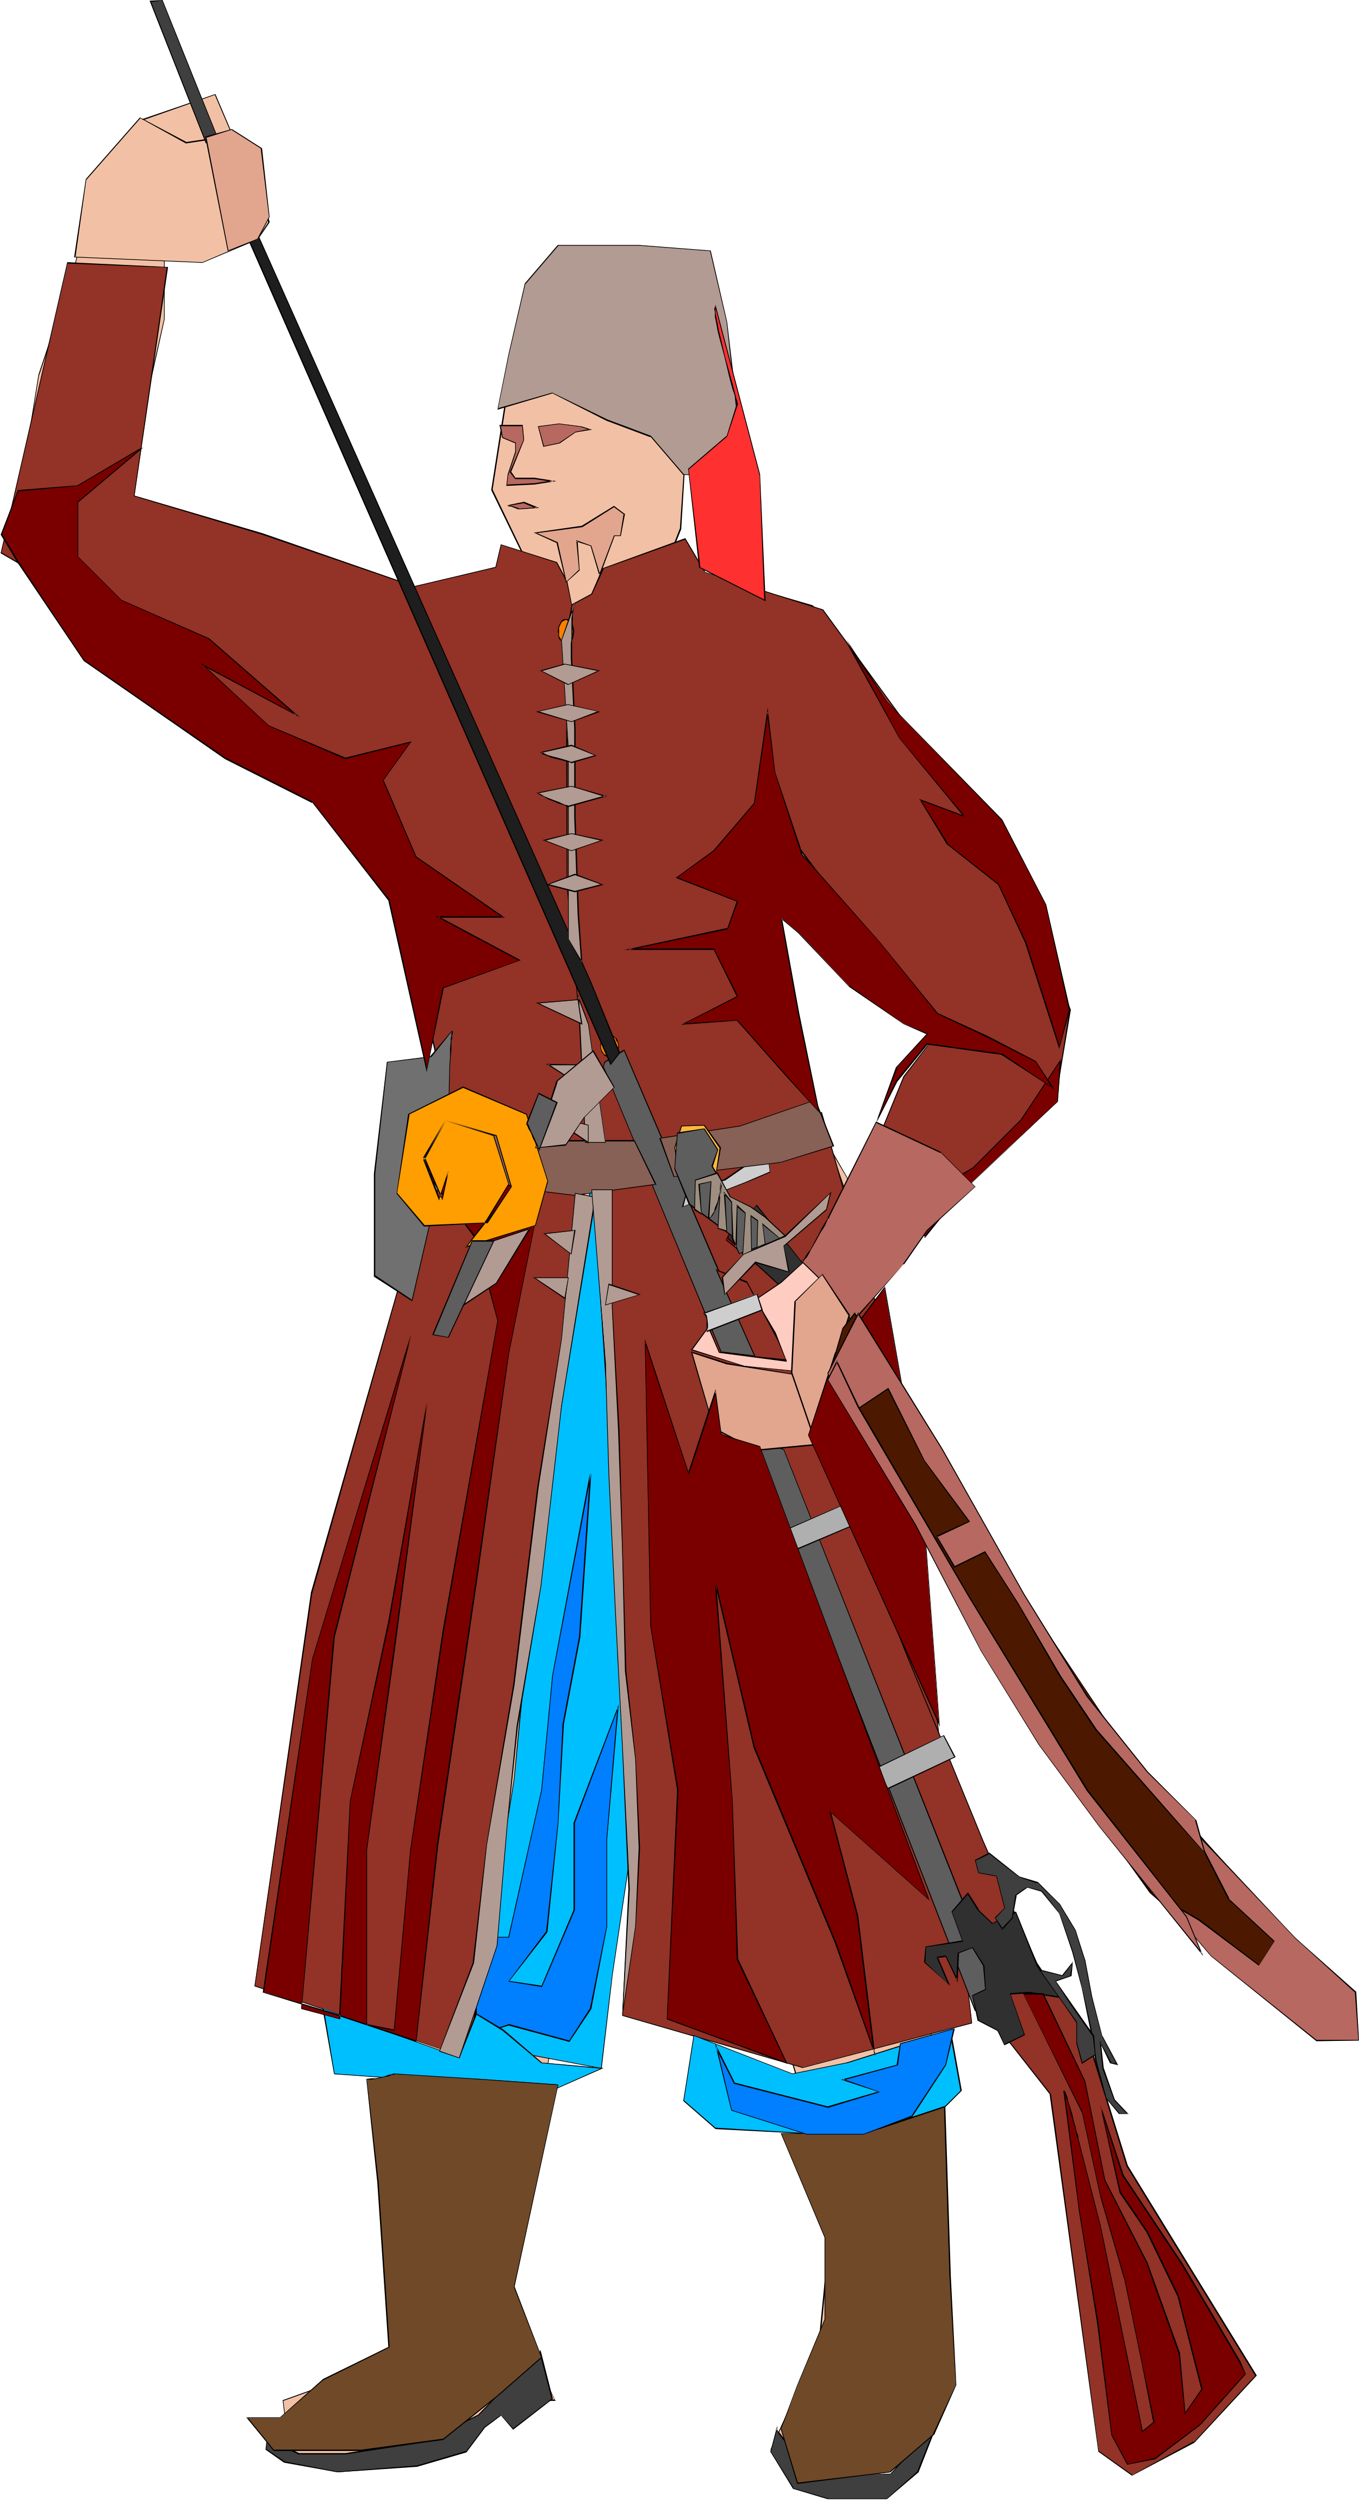
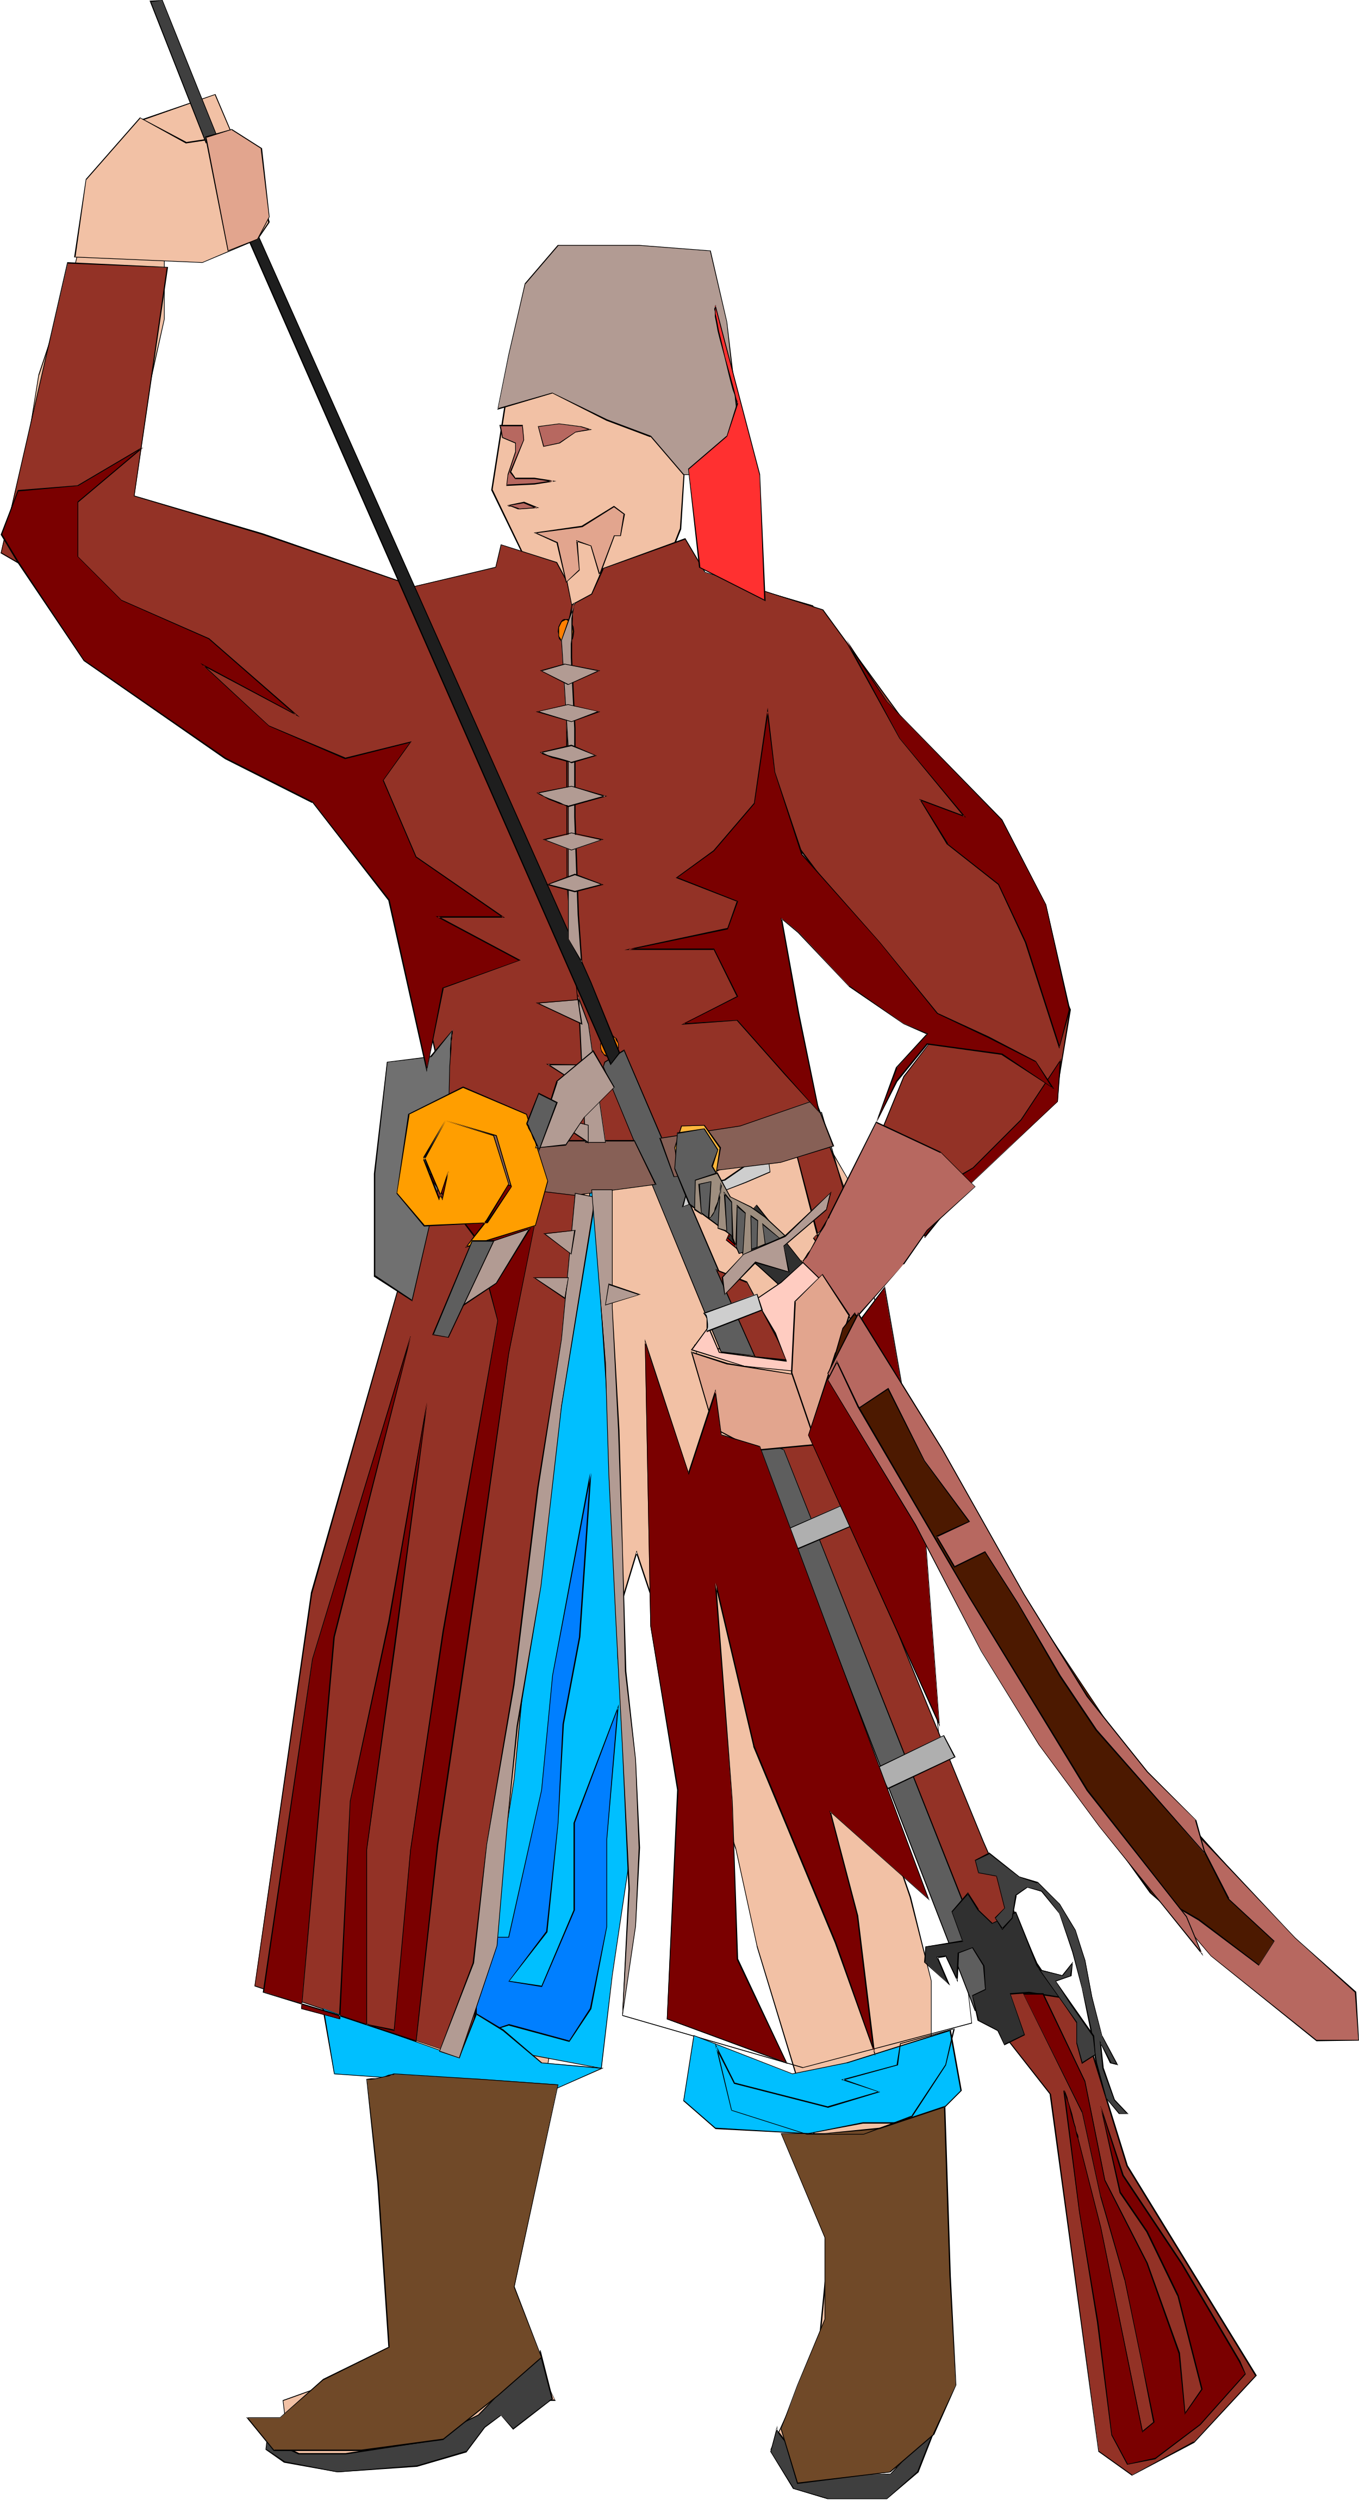
<svg xmlns="http://www.w3.org/2000/svg" fill-rule="evenodd" height="588.515" preserveAspectRatio="none" stroke-linecap="round" viewBox="0 0 1981 3642" width="320.158">
  <style>.brush1{fill:#f2c1a5}.pen1{stroke:none}.brush2{fill:#000}.brush3{fill:#933226}.brush4{fill:#ff7f00}.brush5{fill:#7a0000}.brush7{fill:#303030}.brush8{fill:#5e5e5e}.brush11{fill:#e2a58e}.brush12{fill:#3f3f3f}.brush13{fill:#876056}.brush14{fill:#cecece}.brush15{fill:#afafaf}.brush17{fill:#ffb73d}.brush18{fill:#b76860}.brush19{fill:#00bfff}.brush20{fill:#007fff}.brush21{fill:#704928}.brush22{fill:#b29b93}</style>
  <path class="pen1 brush1" d="m657 1747-82 620-41 204 21 326 20 397 10 142-172 61 10 81 183 10 142-91h61l-81-163 41-152 50-296-40-193 71-173 78-259 144 432 31 142 112 367-21 214-70 152 64 39 67 3 31-42 29 38 63-129-10-163-11-204v-224l-30-122-92-265-20-213 10-163 10-183-7-80 7-143-71-122-273 20h-1l-2 2-3 2-4 2-6 4-6 4-7 5-8 5-8 5-9 6-20 12-22 14-21 13-22 13-21 13-10 5-10 6-9 5-9 4-8 4-7 4-6 3-5 1-4 2h-5l-1-2z" />
  <path class="pen1 brush2" d="m656 1745-82 622-40 204 20 326 20 397 10 142 1-1-173 62 10 82 184 10 142-91h62l-81-164v1l40-153 51-296-40-193v1l71-174 78-258h-2l145 432v-1l31 142v1l111 366-21 214v-1l-70 154 64 39 69 2 31-41h-2l30 38 64-130-10-163-11-204v-224l-30-122-92-265-20-213 10-163 10-183-8-80 8-143-71-123-275 20v1l-2 1-3 2-5 3-5 3-6 4-7 5-8 5-9 5-9 6-20 13-21 13-21 13-22 13-21 13-11 6-9 5-9 5-24 12-6 3-10 3h1l-4 1-1-1v1l-2-4v3l1 2h6l10-4 6-2 23-12 9-6 10-5 10-6 21-12 22-14 22-13 21-13 20-13 9-5 8-6 8-5 7-4 7-4 5-4 4-2 3-3 2-1h1l273-21h-1l72 122-8 143 8 80-11 183-10 163 21 213 91 265 31 122v224l10 204 10 163v-1l-63 130h2l-30-39-31 42-67-3-64-38v1l71-153 21-214-112-367-31-142-145-434-79 261-71 173 41 193-51 296v-1l-41 153 82 163v-1h-61l-143 92h1l-183-10-10-81v1l173-62-10-142-21-397-20-326 41-204 82-620-2 1v-3z" />
  <path class="pen1 brush1" d="m1164 1615-61-315 61-92 224 295-234 376v102l-141-21 29 122 143 41 40-142 30-92 285-335 11-92-102-203-264-377-213-61 20-50 10-164v-91l-142-51-112 51-31 198 52 107-143 41-315-91-133-31 61-275v-92h72l81-51-78-185-108 38-68 87-31 132-51 152-40 255 173 102 142 122 132 71 173 244 51 214-10 102 132 41 214-62 141-20z" />
  <path class="pen1 brush2" d="m1165 1615-61-315 61-92h-2l225 296v-1l-235 376v102l1-1-142-21 30 124 143 40 41-142 30-92 285-335 11-92-102-204-265-376-213-62 1 1 20-50 10-164v-91l-143-52-113 52-31 198 52 107v-1l-142 41-315-91-133-31 1 1 61-275v-92l-1 1h72l82-51-79-186-108 37-68 88-31 132v-1L56 546 15 801l173 102 143 123 132 71-1-1 173 244 52 214-10 102 132 41 214-61 142-21-1-1-141 21h-1l-213 61h1l-132-41v1l10-102-51-214-174-244-132-72-142-122L16 800v1l41-255v1l51-153 31-132 68-87-1 1 108-38h-1l79 185v-1l-82 50h1l-72 1v92l-62 275 134 31h-1l316 92 144-42-52-108v1l31-198-1 1 112-51h-1l143 51v-1 91l-11 164v-1l-20 51 213 62 264 376 102 204v-1l-10 92-285 335-31 91-40 142h1l-143-40h1l-30-122v1l142 20v-102l234-376-225-296-61 93 60 315 1-1 1 1z" />
  <path class="pen1 brush3" d="m999 785-120 44-17 37-36 20 1 392 6 166 28 208 21 77 141-11 128-73 42 159 45-50-66-192-35-222 28-104 104 139 56 62 41 69-49 63-70 170-61 65 69 97 90-111 97-96 97-97 21-126-97-221-132-180-131-181-173-55-28-49z" />
  <path class="pen1 brush2" d="m999 784-121 44-16 37-37 20 1 393 7 166 28 208 21 77 142-10 128-73-1-1 41 160 47-51-66-193v1l-35-222 28-104h-2l104 139h1l55 62 41 70v-1l-48 62-70 171-62 65 70 98 91-112 97-96 97-97 21-126-97-222-132-180-132-181-173-55h1l-29-49-1 1 29 49 172 55 132 181 131 180 97 222v-1l-20 126v-1l-97 97-97 96-90 111h1l-70-97v1l62-64 70-171 48-63-41-69-56-63h1l-105-140-28 106 34 222 67 192-46 49h2l-42-159-129 73-141 11h1l-21-76-28-208-7-166V886h-1l37-20 17-37h-1l120-43-1-1 1-1z" />
  <path class="pen1 brush3" d="M861 1666 684 2999l-313-106 83-571 181-634 7-123-49-215-127-246-132-62-152-132L1 806l98-423 145 7-48 333 187 55 221 76 118-27 9-33 81 26 15 28 6 34-7 43 1 366 34 375z" />
  <path class="pen1 brush2" d="M861 1666 683 2999h1l-312-106 83-571 180-634 8-123-49-215-128-246-131-63-153-132L2 805v1l97-423v1l145 6h-1l-48 333 187 56 222 76 119-28 8-33h-1l81 26 15 28 7 34-8 43 1 366 35 375h1l-35-375V925l7-43-7-35-15-28-82-26-8 34v-1l-118 28h1l-222-77-187-55v1l49-334-147-7L1 806l180 105 153 131 132 63-1-1 128 246 48 215-7 123-181 633v1l-82 572 314 106 177-1334h-1z" />
-   <path class="pen1 brush3" d="m892 2415 29 259-14 262 263 76 247-65-106-929-113-397-338 115 23 225v255l9 199z" />
  <path class="pen1 brush2" d="m891 2415 30 259-14 263 263 76 247-65-106-930-113-398-339 115 24 226v255l8 199h1l-8-199v-255l-23-225h-1l338-114-1-1 113 398v-1l106 929-246 65h1l-263-76 14-262-30-259h-1z" />
  <path class="pen1 brush4" d="M913 1667h-3l-3 1-5 3-2 2-2 2v2l-1 3 1 3v2l2 2 2 2 2 2 3 1 3 1h6l3-1 2-1 3-2 2-2 1-2 1-2v-6l-1-2-1-2-2-2-5-3-3-1h-3z" />
  <path class="pen1 brush2" d="m913 1666-3 1h-4l-4 3-2 2-2 2-1 3v6l1 3 1 2 3 2 2 2 2 1h1l3 1h6l3-1 3-1 2-2 2-2 2-2 1-3v-6l-1-3-2-2-2-2-5-3h-3l-3-1v2h3l3 1 5 3v-1l1 2 1 2 1 3v-1 6-1l-1 3-1 2-2 2h1l-3 2-2 1h-3l-3 1-3-1h-3l-2-1-3-2-2-2h1l-2-2-1-3v1-6 1l1-3 2-2h-1l2-1 5-3 3-1h3v-2z" />
  <path class="pen1 brush4" d="M889 1509h-3l-2 1-3 1-1 2-2 3-2 2v3l-1 3 1 3v3l2 3 2 2 1 2 3 1 2 1h5l3-1 2-1 2-2 3-5v-3l1-3-1-3v-3l-3-5-2-2-2-1-3-1h-2z" />
  <path class="pen1 brush2" d="M889 1508h-3l-3 1-2 2-2 2-2 2-1 3-1 3v6l1 3 1 3 2 2 2 3 2 1 3 1h6l2-1 2-1 3-3 2-5 1-3v-6l-1-3-2-5-3-2-2-2-2-1h-3v1l2 1 2 1 3 1 2 2h-1l3 5v-1l1 3v6l-1 3-3 5 1-1-2 2-3 2h-2l-2 1-3-1h1-3l-2-2v1l-2-2-2-3-1-2-1-3v-6l1-3v1l1-3 2-2 2-2 2-1 3-1h-1l3-1v-1z" />
  <path class="pen1 brush4" d="M825 903h-2l-2 1-2 2-2 2-2 5-1 7v4l1 3 1 3 1 3 2 2 2 1 2 1 2 1 2-1 2-1 2-1 2-2 1-3 1-3 1-7-1-7-2-5-2-2-2-2-2-1h-2z" />
  <path class="pen1 brush2" d="M825 902h-3l-2 1-2 2-1 2-3 6-1 7 1 4v3l1 4 2 2 1 2 2 2 2 1 3 1 3-1 1-1 3-2 1-2 2-2 1-4 1-7-1-7-3-6-1-2-3-2-1-1h-3v1l2 1 2 1 2 1h-1l2 2 2 6v-1l1 7-1 7-1 3-1 2-2 3 1-1-2 2-2 1h-4l-2-1-2-2v1l-1-3-1-2-2-3v-14 1l3-6 1-2 2-1 2-1 2-1v-1z" />
  <path class="pen1 brush4" d="m1009 1640-2 1-2 1-2 1-2 2-2 5-1 6 1 6 2 5 2 2 2 1 2 1h4l2-1 2-1 2-2 2-5 1-6-1-6-2-5-2-2-2-1-2-1-2-1z" />
  <path class="pen1 brush2" d="M1009 1640h-2l-3 1-2 2-1 2-3 5-1 6 1 6 3 5 1 2 2 2 3 1h5l1-1 3-2 1-2 3-5 1-6-1-6-3-5-1-2-3-2-1-1h-3v1h2l2 2 2 1h-1l2 1 2 5 1 6-1 6-2 5-2 1h1l-2 1-2 1h-4l-2-1-2-1-1-1-3-5v-12l3-5 1-1 2-1 2-2h2v-1z" />
  <path class="pen1 brush5" d="m1326 1720 40 13 53-31 70-70 57-88-4 61-71 66-74 70-49 61-13-47-22-18 13-17z" />
  <path class="pen1 brush2" d="M1327 1720h-1l40 14 53-32 70-70 58-88h-2l-4 61-144 136h-1l-49 61h2l-13-48-23-18 1 1 13-17-1-1-14 18 23 18h-1l14 49 50-62h-1l145-137 5-63-59 89-70 70-53 31h1l-40-13 1 1z" />
  <path class="pen1" style="fill:#bf0000" d="m1076 1768 97 87-18 30-96-78 17-39z" />
  <path class="pen1 brush2" d="M1077 1768h-1l96 87-18 30h2l-97-79v1l18-39-1-1-18 40 98 79 17-31-97-88 1 1z" />
  <path class="pen1 brush7" d="m1186 1860-83-104-42 48 90 83 35-27z" />
  <path class="pen1 brush2" d="m1186 1860-83-105-43 49 91 83 35-27-1-1-34 27h1l-91-83v1l42-48h-1l83 104v-1l1 1z" />
  <path class="pen1 brush3" d="m1139 2110 254 655 31 63 27 53v68l80 102 71 521 48 34 90-48 91-97-188-305-57-185-75-111-78-177-112-273-123-313-59 13z" />
  <path class="pen1 brush2" d="m1138 2109 255 657 31 63 26 52v68l80 102 71 521 49 35 91-48 91-98-188-306-57-184-75-111-78-177-112-273-124-314-60 13 1 1 59-12-1-1 124 314 112 273 77 176 75 111 57 185 188 306v-1l-90 97v-1l-90 49h1l-49-35v1l-70-521-81-103v1-68l-26-53-31-63-254-656-1 1-1-1z" />
  <path class="pen1 brush8" d="m1462 2918-319-806-46-18 324 835 41-11z" />
  <path class="pen1 brush2" d="m1463 2918-320-806-47-19 325 837 42-12-1-1-41 11 1 1-324-835-1 1 46 18-1-1 319 806 1-1 1 1z" />
  <path class="pen1 brush8" d="m1051 1970-171-416 2-6 28-18 191 445-50-5z" />
  <path class="pen1 brush2" d="m1051 1969 1 1-172-416 2-6 28-17-1-1 191 446 1-1-50-6v2l51 5-192-447-29 18-2 7 172 417v-2z" />
  <path class="pen1 brush3" d="m1100 1976-56-126 44 18 62 114-50-6z" />
  <path class="pen1 brush2" d="M1100 1976h1l-56-126-1 1 44 18v-1l61 114 1-1-50-5v1l51 6-62-116-46-18 57 128v-1z" />
  <path class="pen1" style="fill:#1e1e1e" d="M890 1551 355 332h16l491 1100 41 102-13 17z" />
  <path class="pen1 brush2" d="M890 1550h1L356 332l-1 1h16l490 1099 41 102-12 16v2l14-18-42-103L372 332h-18l536 1220v-2z" />
  <path class="pen1" style="fill:#ffccc1" d="m1033 1934 16 37 98 12-17-41-29-49 37-24 37-33 29 20-37 49v94l-82-8-77-24 25-33z" />
  <path class="pen1 brush2" d="M1033 1934h-1l16 37 99 13-16-42-29-49v1l37-25 36-33 28 21v-1l-37 49v94l1-1-82-8-76-24v1l24-33v-2l-26 35 78 24 82 8 1-94 36-49-29-21-37 33-37 25 28 49 17 41 1-1-98-12-16-38v2z" />
  <path class="pen1 brush11" d="m1008 1971 32 110 61 32 86-8 17-65-24 28-17-65-102-16-53-16z" />
  <path class="pen1 brush2" d="m1007 1969 33 112 61 33 86-8 18-69-26 31h1l-17-65-102-17-54-17 1 2 52 17h1l102 16-1-1 17 67 25-30h-1l-17 65 1-1-86 8h1l-61-32-32-110-1 1-1-2z" />
  <path class="pen1 brush1" d="m271 208-67-36-78 89-17 114 186 7 80-34 17-24-25-106-23-21-73 11z" />
  <path class="pen1 brush2" d="M271 207h1l-68-36-79 90-17 114 187 8 81-34 17-25-25-106-24-22-73 11v2l73-11v-1l23 21h-1l25 106-16 24-80 34-186-8 1 1 16-114v1l79-90h-1l67 37v-2z" />
  <path class="pen1 brush12" d="m389 3553 46 22h69l116-18 78-39 89-92 18 68-57 45-18-21-23 18-27 36-72 21-116 9-78-15-26-18 1-16z" />
  <path class="pen1 brush2" d="m390 3553-1 1 46 22h69l117-18 77-39 90-93h-2l18 69 1-1-57 44 1 1-19-21-24 18-27 36v-1l-71 21-116 9-78-15h1l-27-18v1l2-16-1-1-2 17 27 19 78 14 116-8 72-21 27-36 24-18h-1l18 21 58-45-18-71-91 94-77 38-116 18h-69 1l-47-22 1 1z" />
  <path class="pen1 brush12" d="m1132 3539-9 33 33 54 50 15h87l45-39 51-129-39 75-51 57-113 3-1-1-2-2-3-4-3-4-4-5-5-6-20-25-5-6-4-5-3-5-3-3-1-2v-1z" />
  <path class="pen1 brush2" d="m1133 3534-10 38 33 54 50 15h87l46-39 50-128-1-1-39 75h1l-52 56h1l-113 3h-1 1l-2-2-3-4-4-4-4-6-5-5-20-25-4-6-4-6-3-4-3-3-1-3v1-6l-2 5v1l2 2 2 4 3 4 4 5 5 6 20 25 5 6 4 5 4 5 2 3 2 2h1v1l114-3 52-57 38-74-1-1-51 128-44 39h-87 1l-51-15h1l-33-53 9-33h-2l2-5z" />
  <path class="pen1 brush13" d="m1352 3308-4 1-4 2-2 4-1 2v5l1 2 2 4 4 2 4 1 5-1 4-2 2-4 1-2v-3l-1-4-2-4-4-2-5-1z" />
  <path class="pen1 brush2" d="M1352 3308v-1l-4 1-4 3-3 3-1 3v5l1 2 3 4 4 3 4 1 5-1 4-3 3-4 1-2v-3l-1-5-3-3-4-3-5-1 1 1h-1 1-1l5 1 3 3 3 3 1 4-1 3v-1 2l-3 4-3 3h-9 1l-4-3-3-4v-2 1l-1-3 1-2v-2l3-3 4-3h-1l5-1h-1z" />
  <path class="pen1 brush13" d="m1360 3354-4 1-4 2-2 3-1 4 1 4 2 3 4 2 4 1 5-1 4-2 2-3 1-4v-2l-1-2-2-3-4-2-5-1z" />
  <path class="pen1 brush2" d="M1360 3354h-5l-3 3-3 3-1 4 1 5 3 3 3 2 5 1 5-1 4-2 3-3 1-5v-2l-1-2-3-4-4-2h-5v1l5 1h-1l4 2v-1l2 4 1 1v2l-1 4-2 3v-1l-4 3h1-9l-4-3 1 1-3-3v-8 1l3-4-1 1 4-2 4-1v-1z" />
  <path class="pen1 brush14" d="m1003 1731 54-12 62-43 4 31-35 16-93 35 8-27z" />
  <path class="pen1 brush2" d="M1003 1731v1l54-12 62-43-1-1 4 31-35 15-92 36 1 1 7-28h-1l-8 28 94-36 35-15-4-33-63 43h1l-55 13h1z" />
  <path class="pen1 brush14" d="m1026 1913 77-28 8 24-81 31v-1l1-2v-8l-1-9-1-3-3-4z" />
  <path class="pen1 brush2" d="M1027 1913v1l77-28h-1l7 23v-1l-80 31 1 1v-3l1-3v-5l-1-9-1-4-3-3h-2l3 4 2 4v-1 21l82-32-8-24-79 28h2z" />
  <path class="pen1 brush15" d="m1146 2228 90-39 11 32-89 38-12-31z" />
  <path class="pen1 brush2" d="M1147 2228v1l89-39h-1l12 31v-1l-90 38 1 1-11-31h-1l11 32 91-39-12-32-90 39h1z" />
  <path class="pen1 brush15" d="m1279 2575 97-47 16 31-98 47-15-31z" />
  <path class="pen1 brush2" d="M1279 2575v1l97-47h-1l16 31 1-1-98 46 1 1-16-31h-1l16 32 99-47-17-32-98 47h1z" />
  <path class="pen1 brush7" d="m1411 2758-23 27 15 43-54 8-1 22 35 33-17-39 13-2 16 35 2-39 21-8 16 26 2 35-18 8 8 37 29 15 10 20 29-14-21-60 27-2 45 6-33-45-31-78-35 16-20-20-15-24z" />
  <path class="pen1 brush2" d="m1411 2757-24 28 16 44v-2l-54 9-2 23 38 34-18-42-1 2 13-2-1-1 18 38 2-42h-1l21-8h-1l16 26 3 35v-1l-19 9 8 37 29 15 10 21 30-15-21-60v1l27-2 46 7-33-47-32-79-35 17h1l-21-20h1l-16-25-1 2 15 24 21 20 35-16-1-1 31 78 33 46 1-1-45-7-28 2 21 61v-1l-29 14 1 1-10-21-29-15 1 1-9-37v1l19-9-2-35-17-27-22 8-2 40 2-1-17-35-14 2 17 40h1l-35-33h1l1-22-1 1 55-8-16-44v1l24-27h-2l1-2z" />
  <path class="pen1 brush12" d="m1475 2794 6-32 16-13 21 7 27 32 18 56 15 53 12 59 8 49 14 52 19 22h12l-18-20-17-45-3-37 14 28 10 3-23-41-14-58-10-53-15-43-22-39-33-31-27-8-43-35-20 10 4 19 27 4 12 47-14 14 10 17 14-17z" />
  <path class="pen1 brush2" d="m1476 2795 6-33h-1l17-12h-1l21 6 26 32 19 56 14 53 12 59 8 49v1l15 51 19 23h14l-20-21-16-46v1l-4-37h-1l14 29 12 3-23-43v1l-15-58-10-53-14-44-23-38-32-32-27-8-44-35-21 11 5 19 27 5-1-1 12 47-14 14 11 18 15-17-1-1-15 16h2l-11-16v1l14-15-12-47-27-5 1 1-5-19v1l21-10h-1l43 34 27 9v-1l32 31 23 39 14 43 10 53 15 58 22 41 1-1-10-2h1l-17-32 4 41 17 46 19 20v-1h-12 1l-19-22-14-52-8-49-13-59-14-54-19-55-26-33-22-6-17 12-5 33 1 1z" />
  <path class="pen1 brush12" d="m1516 2870 33 8 14-18-2 18-22 9 22 33 33 47 2 26-18 12-9-28v-31l-53-76z" />
  <path class="pen1 brush2" d="M1516 2870v1l33 8 15-19h-1l-3 18h1l-23 8 22 34 33 47 3 26-19 12h1l-8-29v1-31l-54-76-2-1 55 77v31l8 30 20-13-2-28-33-47-23-33v1l23-8 2-21-16 20h1l-35-9 2 1z" />
  <path class="pen1 brush5" d="m1551 3047 22 176 27 160 21 164 22 43 41-8 66-49 65-74-8-19-84-141-86-129-32-101 28 126 39 57 45 92 35 137-25 35-8-88-47-131-61-121-29-143-62-128h-28l86 172 27 124 34 120 27 126 16 82-16 14-61-298-33-129h-1v-3l-1-3-1-5-2-5-1-7-4-13-4-13-1-6-2-5-1-4-1-4-1-1h-1z" />
  <path class="pen1 brush2" d="m1550 3046 23 177 26 160 21 165 23 43 41-8 66-50 66-74-8-19-84-142-86-129-33-100h-1l28 126 39 57 45 93v-1l35 137-24 35h1l-8-88-47-131-62-121-29-144-61-128h-30l86 174v-1l27 124 35 121v-1l26 126 16 82 1-1-17 14 1 1-61-298-33-129v-1 1-3l-1-4v1l-2-5-1-6-2-6-3-13-4-13-2-6-1-5-3-8-1-2h-2l1 1h1-1l1 2 2 7 2 5 2 6 3 13 4 14 2 6 1 5 1 5 1 4v-1l1 3v1-1l33 129 61 299 18-15-17-82-26-126-35-121v1l-27-124-86-172v1h28l61 127 29 144 61 120 47 132v-1l9 90 26-37-35-137-45-93-39-57v1l-29-126-1 1 32 100 86 129 84 142 9 18v-1l-66 74-65 49-41 9h1l-23-43-20-164-27-160-22-176h-1l-1-1z" />
  <path class="pen1" style="fill:#707070" d="m628 1539-64 9-18 162v149l55 36 53-233v-24l1-13v-42l1-29v-14l1-12 1-11v-8l1-4v-2l1-2v-1l-32 39z" />
  <path class="pen1 brush2" d="M627 1539h1l-64 8-19 163v150l56 36 54-234v-64l1-44 1-14 1-12v-11l1-4v-4l1-4v-4l1-1h-1l-33 39 2 1 32-40h-1l-1 1v2l-1 2v4l-1 4v4l-1 11v12l-1 14-1 44v64l-54 233 1-1-54-36v1-149l18-162h-1l65-8-2-1z" />
  <path class="pen1 brush17" d="m972 1679 21-31 32-3 13 22-2 16-20 9-34 4-10-17z" />
  <path class="pen1 brush2" d="m973 1679 21-31h-1l32-2-1-1 14 22-3 16-19 8-34 5h1l-10-17h-2l11 18 35-4 19-9 3-17-14-23-32 3-22 32h2z" />
  <path class="pen1 brush18" d="M729 620h33l2 21-20 47 8 9h27l27 4-27 4-41 2 3-16 11-32v-14l-19-8-4-17z" />
  <path class="pen1 brush2" d="m730 620-1 1h33l-1-1 2 21-20 47 8 10h28l27 4v-2l-27 4-41 2 1 1 2-16v1l11-33v-14l-19-8-3-17-2-1 4 19 19 8v-1 14-1l-11 33-2 17 41-2 32-5-32-5h-27v1l-7-10v1l19-47-2-22h-34l2 1z" />
  <path class="pen1 brush18" d="m785 622 30-4 31 4 14 4-21 4-24 15-23 6-7-29z" />
  <path class="pen1 brush2" d="M785 621v1l30-4 31 4 13 4 1-1-21 4-24 16-23 5h1l-8-29h-1l8 30 24-5 23-16 24-4-16-5h-1l-31-4-31 4h1z" />
  <path class="pen1 brush18" d="m741 736 23-4 19 8-25 2-1-1h-2l-7-2-3-1-3-1-1-1z" />
  <path class="pen1 brush2" d="M741 736v1l23-4h-1l19 8 1-2-25 2h-1l-2-1-9-3h-1l-3-1h1-3v1l2 1h3l10 4h3l28-2-22-9-24 5h1z" />
  <path class="pen1 brush11" d="m781 777 67-10 47-29 15 11-5 31h-10l-21 58-12-42-21-8 3 42-19 18-13-58-31-13z" />
  <path class="pen1 brush2" d="M781 776v1l68-9 46-29 15 11-1-1-5 31h1-10l-22 58h2l-13-43-22-8 4 43-19 18h1l-13-58-32-14h-3l33 15v-1l14 59 20-18-3-43-2 1 22 7h-1l13 44 22-59h-1 10l6-32-16-12-47 29-70 10h3z" />
  <path class="pen1 brush12" d="M317 199 236 1l-17 1 81 206 17-9z" />
  <path class="pen1 brush2" d="M317 199 237 0l-19 1 82 208 17-10-1-1-16 9 1 1L220 2l-1 1 17-2 80 198v-1l1 1z" />
  <path class="pen1 brush11" d="m300 200 32 165 44-16 16-33-11-100-43-27-38 11z" />
  <path class="pen1 brush2" d="m299 199 33 167 44-17 17-33-11-100-44-28-39 11 1 2 38-12h-1l44 28-1-1 12 100-17 32-43 17h1l-32-165-1 1-1-2z" />
  <path class="pen1 brush19" d="m925 2663-33 215-15 135-127-24-56-47 56-350 23-247 64-429 32-246 8 238 15 247 9 262 24 246z" />
  <path class="pen1 brush2" d="m924 2663-32 215-16 135h1l-127-24-56-48 1 1 55-350 24-247 64-429 31-246h-1l8 238 16 247 8 262 24 246h1l-24-246-8-262-15-247-9-238h-1l-32 246-64 429-23 247-56 350 56 48 128 24 16-136 32-215h-1z" />
  <path class="pen1 brush20" d="m742 2950 87 24 32-48 24-119v-127l16-192-64 168v127l-48 111-47-8 55-71 16-159 8-144 24-127 16-239-56 295-16 167-47 214h-48v144l48-16z" />
  <path class="pen1 brush2" d="M742 2951h-1l89 24 32-48 23-120v-127l17-197-66 173v127l-47 111v-1l-47-7v1l56-72 16-159 8-144 24-127 16-239h-2l-55 295-16 167-48 214h1-48l-1 144 49-15v-2l-48 16 1 1v-144l-1 1h48l48-215 16-167 56-295h-2l-16 239-24 127-7 144-17 159v-1l-55 73 49 8 48-112v-127l63-167-1-1-16 192v127l-24 119-31 48 1-1-88-24v2z" />
  <path class="pen1 brush19" d="m1012 2966-16 95 47 40 135 8 80-16h96l47-47-16-88-151 47-79 17-143-56z" />
  <path class="pen1 brush2" d="m1011 2965-15 96 47 41 135 7 80-15h96l48-48-16-89-152 48-79 16-144-56v1l144 56 79-16h1l150-47-1-1 16 88 1-1-48 48 1-1h-96l-80 16-135-8-46-40v1l15-95h-1v-1z" />
  <path class="pen1 brush19" d="m877 3013-72 33h-87l-120-17-111-7-16-96 199 72 24-64 40 24 55 47 88 8z" />
  <path class="pen1 brush2" d="M877 3014v-1l-72 32h-87l-120-16-111-8 1 1-16-96-1 1 199 71 25-63h-1l39 24 56 47 88 8 3-1-91-8h1l-56-48-40-24-25 64h1l-200-71 17 96 111 8 120 16h87l75-33-3 1z" />
  <path class="pen1 brush21" d="m535 3029 16 151 16 239-96 48-63 56h-48l40 47h127l119-16 80-63 63-56-39-103 63-295-111-8-127-7h-1l-3 1-5 1-5 2-13 2-7 1h-6z" />
  <path class="pen1 brush2" d="m534 3029 16 151 16 239h1l-96 47-63 56h-49l40 49h128l119-16 80-64 64-56-40-104v1l64-295-112-8-127-8h-2 1l-3 1-5 1-5 2-13 3h-7l-7 1 1 1h6l7-1 13-3 6-1 4-2h3l1-1h-1 1l127 8 111 8v-1l-64 295 40 103v-1l-64 56-79 63-119 16H400v1l-39-48-1 1h48l63-55 97-48-16-240-17-151v1l-1-1z" />
  <path class="pen1 brush21" d="m1139 3539 24 79 135-16 63-55 32-72-8-159-8-247-95 32-80 8h-63l63 151v119l-39 96-24 64z" />
  <path class="pen1 brush2" d="m1138 3539 24 80 136-17 64-55 32-72-8-159-8-248-96 32-80 8h-64l64 152v119l-40 96-24 64h1l24-64 40-96v-119l-64-152v1h63l80-7 96-32-2-1 8 247 9 159-33 71h1l-64 55h1l-135 16-24-79v1h-1z" />
  <path class="pen1 brush13" d="m638 1717 16-95 96 40h175l31 63-119 16-199-24z" />
  <path class="pen1 brush2" d="M638 1717h1l16-95-1 1 96 40h175l-1-1 31 64 1-1-119 16-199-24-1 1 200 24 120-16-32-65H750l-96-40-17 97 1-1z" />
  <path class="pen1 brush13" d="m962 1658 117-17 109-39 27 68-77 24-97 11-58 10-21-57z" />
  <path class="pen1 brush2" d="m963 1658-1 1 117-18 110-38h-1l26 67 1-1-77 24-97 12-58 9-20-56h-2l21 57 59-9 97-12 78-24-27-68-110 38-118 18h2z" />
  <path class="pen1 brush22" d="m838 878-20 55 10 158v277l20 34-5-69-5-143v-129l-5-103v-27l1-30 1-6v-6l1-5v-3l1-3h1z" />
  <path class="pen1 brush2" d="m838 879-1-1-19 55 10 158v277l21 37-5-72-5-143v-129l-5-103v-27l1-30v-6l1-6 1-5v-3l1-2h-1 1l1-1h-2l-2 2v4l-1 5v6l-1 6v30l-1 7v20l5 103v129l5 143 5 69h2l-20-34v-277l-10-158 20-55-1 1z" />
  <path class="pen1 brush22" d="m843 1452 10 212h30l-25-173-15-39z" />
  <path class="pen1 brush2" d="m842 1448 11 217h30l-25-174-16-43v4l15 40v-1l25 173h1-30 1l-10-212h-2v-4z" />
  <path class="pen1 brush22" d="m868 1744-50 305-29 262-35 204-14 142-16 178-54 164-30-10 50-129 19-173 40-232 35-287 34-217 20-212 30 5z" />
  <path class="pen1 brush2" d="m868 1745-1-1-49 305-30 262-35 204-14 142-15 178-55 163h1l-29-10v1l50-129 19-173 40-232 35-287 34-217 20-212h-1l30 6 1-1-31-6-20 213-35 217-35 287-39 232-20 173-49 129 30 10 55-164 15-178 15-142 34-204 30-262 50-305-1 1z" />
  <path class="pen1 brush22" d="m907 2935 10-183-10-203-10-193-10-208-4-163-20-251h29v172l10 178 5 178 5 173 15 129 5 128-5 114-20 129z" />
  <path class="pen1 brush2" d="M907 2935h1l10-183-10-203-10-193-10-208-5-163-20-251h29v172l9 178 6 178 4 173 15 129 5 128-5 114-19 129h1l19-129 6-114-6-128-14-129-5-173-5-178-10-178v-173h-31l20 252 5 163 10 208 10 193 9 203-9 183h1-1z" />
  <path class="pen1 brush22" d="m789 977 34-9 50 9-45 20-39-20z" />
  <path class="pen1 brush2" d="M789 977v1l35-10h-1l50 10-1-1-44 20h1l-40-20h-2l41 21 47-21-52-10-36 10h2z" />
  <path class="pen1 brush22" d="m784 1037 44-10 45 10-40 14-49-14z" />
  <path class="pen1 brush2" d="M784 1036v1l44-10 45 10-1-1-39 15-49-15-3 1 52 15 42-15-47-11-47 11 3-1z" />
  <path class="pen1 brush22" d="m789 1096 44-10 35 15-35 10-2-1h-2l-2-1-7-2-7-2-8-2-7-3-6-2-2-1-1-1z" />
  <path class="pen1 brush2" d="M789 1095v2l44-10 35 14v-1l-35 10h-2 1l-2-1-3-1-7-2-7-2-8-2-7-2-6-3-2-1-1-1-2 1 3 2 1 1 6 2 7 3 8 2 8 2 7 2h2l2 1 2 1 37-11-37-16-46 11 2-1z" />
  <path class="pen1 brush22" d="m784 1155 49-9 50 14-55 15-1-1-2-1-3-1-7-2-7-3-8-3-7-3-3-2-3-2-2-1-1-1z" />
  <path class="pen1 brush2" d="M784 1154v2l49-10 49 15v-2l-54 15-1-1h-2l-3-1-6-3-8-3-8-3-7-3-3-2-2-1-2-1-2-2-2 1 3 2 2 1 2 1 4 2 7 4 8 3 7 3 7 2 2 1 2 1 2 1 57-16-52-15-51 10 2-1z" />
  <path class="pen1 brush22" d="m794 1224 39-9 44 9-44 15-39-15z" />
-   <path class="pen1 brush2" d="M794 1224v1l39-10 44 10v-1l-44 15-39-15h-3l42 16 47-16-47-10-42 10h3z" />
+   <path class="pen1 brush2" d="M794 1224l39-10 44 10v-1l-44 15-39-15h-3l42 16 47-16-47-10-42 10h3z" />
  <path class="pen1 brush22" d="m799 1289 39-15 39 15-39 10-39-10z" />
  <path class="pen1 brush2" d="M799 1288v1l39-14 39 14v-1l-39 10-39-10-3 1 42 11 42-11-42-16-42 16 3-1z" />
  <path class="pen1 brush22" d="m838 1363 39-5-39 5z" />
  <path class="pen1 brush2" d="M838 1362v2l39-5v-1l-39 4v2l39-5v-1l-39 4v2-2z" />
  <path class="pen1 brush22" d="m843 1457-59 5 64 29-5-34z" />
  <path class="pen1 brush2" d="m843 1456-62 5 68 32-6-37-1 1 5 34h1l-64-30v1l59-5h-1l1-1z" />
  <path class="pen1 brush22" d="M853 1551h-54l54 34v-34z" />
  <path class="pen1 brush2" d="m853 1551-57-1 58 37-1-36h-1v34h1l-54-35v2h54l-1-1h1z" />
  <path class="pen1 brush22" d="m858 1640-59-15 59 39v-24z" />
  <path class="pen1 brush2" d="m858 1639-63-16 63 43v-27l-1 1v24h1l-59-40v1l59 15h-1l1-1z" />
  <path class="pen1 brush22" d="m838 1793-44 5 39 29 5-34z" />
  <path class="pen1 brush2" d="m839 1792-47 5 41 31 6-36-2 1-5 34h1l-39-30v1l44-5h-1l2-1z" />
  <path class="pen1 brush22" d="M828 1862h-49l44 29 5-29z" />
  <path class="pen1 brush2" d="M829 1861h-52l47 32 5-32-1 1-5 29h1l-45-30v1h49l1-1z" />
  <path class="pen1 brush22" d="m887 1871 45 15-49 15 4-30z" />
  <path class="pen1 brush2" d="m888 1871-1 1 45 15v-1l-50 15h1l5-30-1-1-5 32 52-16-47-16 1 1z" />
  <path class="pen1 brush18" d="m1169 1837 34 34 40 55 74-84 35-49 69-64-50-50-93-44-70 138v1l-2 2-1 4-3 4-3 6-3 6-8 13-7 12-3 6-3 4-3 4-1 2-2 1v-1z" />
  <path class="pen1 brush2" d="m1170 1837-2 1 35 34h-1l41 55 74-85h1l34-49 70-64-51-51-94-44-70 139-1 3-2 3-3 5-3 5-3 6-7 13-7 13-4 5-3 5-2 3-2 3h-1l1 1v-1l-2-1v2l1 1 2-1 2-3 3-3 3-5 3-6 7-12 7-13 4-6 3-5 2-5 2-4 2-2v-1l69-138-1 1 94 44v-1l50 50-70 63-35 50h1l-75 83h1l-39-54-36-35 2 1z" />
  <path class="pen1 brush5" d="m1278 1635 29-59 45-55 109 15 73 49-24-39-69-35-75-35-83-103-114-129-40-119-10-88-19 133-60 69-54 40 89 34-15 40-143 30h123l35 69-79 39 79-5 69 80 50 54-30-144-25-138 25 20 74 79 79 54 35 15-45 50-29 79z" />
  <path class="pen1 brush2" d="M1277 1635h1l30-59 44-54 109 15h-1l77 50-27-41-69-36-74-34-84-103-114-129h1l-40-119-11-94-20 139-59 69-55 40 90 35-1-1-14 40v-1l-150 32h130v-1l34 69 1-1-82 42 82-6h-1l70 79 51 56-30-146-25-138-1 1 24 20 75 79 79 54 34 15v-1l-45 49-29 80h1l30-79h-1l46-50-36-15-79-55v1l-74-79-26-21 25 139 30 144h1l-49-55-70-79-79 5 1 1 79-40-35-70H917v2l144-30 15-41-89-35v1l54-39 59-69 20-134h-2l11 88 39 120 114 128 84 104 74 35 69 35v-1l25 40 1-1-74-50-110-15-45 55-29 60h1-1z" />
  <path class="pen1 brush5" d="m1544 1526 15-55-34-153-64-123-169-173-59-89 79 143 94 114-64-25 39 65 74 59 40 84 49 153z" />
  <path class="pen1 brush2" d="m1544 1528 16-57-35-153-64-124-168-172-59-90-2 1 79 143 94 114 2-1-67-25 40 66 75 59 39 84 50 155 1-3-49-152-40-85-75-59h1l-40-64-1 1 67 25-96-115-78-144-2 1 60 89 168 173 64 123 34 153-14 54h1l-1 3z" />
  <path class="pen1 brush11" d="m1199 1857-40 40-5 103 34 99 30-119 20-64-39-59z" />
  <path class="pen1 brush2" d="m1199 1856-41 40-5 104 35 102 31-122v1l20-65-40-60-1 1 39 60v-1l-20 64-29 119h1l-34-99 5-103h-1l40-40h-1l1-1z" />
  <path class="pen1 brush5" d="m567 1312-111-143-128-64-206-143-96-143-24-40 24-64 88-7 95-56-95 79v80l63 63 127 56 128 111-136-71 96 87 111 48 95-24-39 56 47 111 128 88h-96l120 63-112 40-24 119-55-246z" />
  <path class="pen1 brush2" d="m568 1311-112-143-127-64-207-143 1 1-96-144-24-40v1l24-64-1 1 88-8 95-56-1-1-95 80v80l64 64 127 56 127 111 1-1-140-75 100 92 111 48 95-24v-1l-40 56 48 112 127 88 1-2h-99l122 65v-1l-112 40-23 119h1l-55-247-2 1 56 250 25-123-1 1 113-41-120-64-1 2h98l-129-89-48-112v1l41-57-97 24h1l-112-47-95-88-1 1 141 75-132-115-128-56-63-63v-80 1l95-80-1-1-95 56h1l-88 7-25 65 24 40 97 144 206 143 127 64v-1l111 143 2-1z" />
  <path class="pen1 brush5" d="m789 1734-47 238-48 334-56 381-32 287-119-40-103-32 72-485 142-469-111 437-48 541 56 16 16-318 56-262 55-319-47 358-40 294v255l40 8 23-263 48-318 80-453-32-119-72-95 167 24z" />
  <path class="pen1 brush2" d="m789 1734-48 238-48 334-56 381-31 287 1-1-120-40-103-31h1l71-485 143-469h-1l-112 437-47 542 57 15 15-318 57-262 55-319h-1l-48 358-40 294v255l41 9 24-264 48-318 79-453-31-120-72-94-1 1 167 23 1-1-169-24 72 96 32 119-80 453-47 318-24 263 1-1-40-8v1-255l41-294 47-358h-1l-56 319-56 262-16 318 1-1-55-15 48-541 111-437-1-1-143 470-72 486 104 32 120 40 32-288 56-381 47-334 48-239-1 1z" />
  <path class="pen1 brush5" d="m940 1956 8 413 40 239-16 334 175 63-72-150-8-231-24-318 56 238 119 287 56 158-24-198-40-152 144 128-247-660-56-16-8-64-39 119-64-190z" />
  <path class="pen1 brush2" d="m940 1951 8 418 39 239-15 334 176 65-72-153v1l-8-231-24-318h-2l56 238v1l119 286 59 165-25-205-40-152-1 1 145 129-247-662-56-17v1l-9-67-40 122h1l-64-195v5l64 193 40-121-2-1 9 64 56 17v-1l246 660h1l-145-129 40 153 24 198h2l-56-159-119-286-56-238h-2l25 318 7 231 72 151 1-1-174-64v1l16-334-40-239-8-413h-1v-5z" />
  <path class="pen1 brush5" d="m1369 2512-191-421 40-119 71-96 56 318 24 318z" />
  <path class="pen1 brush2" d="M1369 2512h1l-191-421 40-119 71-96h-1l56 318 24 318 1 4-24-322-56-320-73 97-39 120 192 425-1-4z" />
  <path class="pen1 brush17" d="m1044 1712 6-40-23-32-34 1-9 31 6 37 21 12 33-9z" />
  <path class="pen1 brush2" d="m1044 1712 7-40-24-33-34 1-10 32 6 37 22 13 33-10-1-1-32 9h1l-22-12 1 1-7-37v1l10-32h-1l34-1h-1l23 33v-1l-6 40v-1l1 1z" />
  <path class="pen1 brush8" d="m1077 1827-12-28-60-45-21-51 3-52 40-6 20 30-9 24 27 46 43 24 36 33-67 25z" />
  <path class="pen1 brush2" d="M1077 1826h1l-12-27-60-45-22-52v1l4-52-1 1 40-7h-1l20 31v-1l-9 24 28 47 43 24 36 33v-1l-67 24v1l69-24-38-34-42-24-27-46v1l8-25-20-31-40 6-4 53 21 52 61 45v-1l12 28v-1z" />
  <path class="pen1" style="fill:#9e8e7f" d="m1050 1724-3 66 12 4-3-56 11 13 1 54 5 13 2-61 11 10-3 64 13-8-2-52 11 7-1 40 11-5-3-29 25 21 7-4-29-28-21-15-30-14-18-35-32 11-1 42 10 7-4-44 17-4-3 53 2 1 1-1 2-2 2-3 1-4 2-4 3-10 3-10 1-4 1-4v-8l-1-1z" />
  <path class="pen1 brush2" d="m1050 1723-4 67 14 5-3-57-2 1 11 13v-1l1 54 7 16 1-64-1 1 12 10v-1l-4 65 14-9-1-52-1 1 10 7v-1l-1 40 13-5-4-29h-1l26 21 9-4-30-28-21-15-31-15 1 1-19-36-33 11-1 44 11 7-3-45-1 1 17-4v-1l-4 54h3l1-1 2-2 2-3 2-4 2-4 3-9v-1l3-10 1-4v-4l1-4v-2l-1-2-1-2v10l-1 4-1 4-2 10-4 9-1 5-2 3-2 3-1 2-2 1h1-2 1l3-53-19 4 4 44 1-1-10-7v1l1-42 32-10h-1l19 34 30 15 21 15 29 27v-1l-8 4h1l-26-22 4 31v-1l-12 5 1 1 1-40-11-8 1 53v-1l-13 8 1 1 4-64-13-12-2 63 2-1-5-13v1l-2-54-12-15 4 58 1-1-13-4v1l4-66-1 1v-2z" />
  <path class="pen1 brush22" d="m1053 1861 31-34 60-26 66-63-6 25-61 53 7 37-49-14-45 47-3-25z" />
  <path class="pen1 brush2" d="m1054 1861 30-33 61-26 66-64h-1l-6 25v-1l-62 53 7 38h2l-50-15-45 48h1l-3-25h-2l4 26 46-47h-1l50 14-8-38 62-53 7-27-68 64-60 27-32 34h2z" />
  <path class="pen1" style="fill:#4c1900" d="m1211 1997 158 286 128 224 180 251 149 132 88 79h53l4-62-132-132-188-211-159-237-175-299-71-115-17 22-18 62z" />
  <path class="pen1 brush2" d="m1210 1997 159 286 127 224 180 251 150 132 88 79h54l4-62-132-132-189-211-158-237-176-299-71-116-18 23-18 62h2l17-61 18-22h-2l71 114 176 299 158 237 189 212 132 131h-1l-3 62v-1h-53 1l-88-79-150-132h1l-181-250-127-225-158-285h-2z" />
  <path class="pen1 brush18" d="m1888 2824 88 79 4 70h-61l-154-123-71-83 53 30 88 66 22-35-66-61-52-102 149 159z" />
  <path class="pen1 brush2" d="m1888 2824 87 79 5 70v-1h-61l-154-123 1 1-71-84-1 1 53 31 88 66 23-36-67-62h1l-52-101-2 1 150 158v-1l-152-162 54 106 67 62v-1l-22 35h1l-88-67-56-32 73 86 154 124 62-1-4-71-89-79v1z" />
  <path class="pen1 brush18" d="m1673 2581-88-109-93-150-118-211-123-198-44 88 35 57 53-35 52 106 66 88-48 22 26 44 45-22 48 75 61 105 53 79 158 181-13-49-70-71z" />
  <path class="pen1 brush2" d="m1673 2581-87-109-93-150-119-211-123-199-45 89 36 58 53-35h-1l53 105 65 88 1-1-49 22 27 46 45-22-1-1 48 75 61 106 53 79 161 182-14-51-71-71-1 1 71 70h-1l14 49 1-1-158-180-53-79-62-106-48-75-45 22h1l-26-44-1 2 49-23-66-89-53-106-54 36h2l-36-57v1l45-88h-2l123 198 119 211 92 149 88 110 1-1z" />
  <path class="pen1 brush18" d="m1729 2793-144-185-172-281-162-277-31-66-13 26 127 211 97 185 83 136 88 119 150 185-23-53z" />
  <path class="pen1 brush2" d="m1730 2792-144-184-172-281-162-278-32-67-14 28 128 212 96 184 84 136 88 119 152 189-24-58-1 1 22 53 1-1-149-184-88-119-84-136-96-185-128-211v1l14-27h-2l31 66 162 277 172 282 145 184 1-1z" />
  <path class="pen1" style="fill:#ff9e00" d="m680 1817 101-31 17-65-30-97-93-40-79 40-18 114 40 48 92-4 36-53-23-75-74-21-31 53 27 61 8-40-13 40-22-57 31-57 70 21 22 71-31 52-30 40z" />
  <path class="pen1 brush2" d="m678 1818 103-32 18-65-31-98-93-40-80 40-17 116 40 48 93-5 35-53-22-75-75-22-32 54 28 63 9-42h-1l-13 39h1l-22-57v1l31-57h-1l70 22 22 70-32 52-31 41 2-1 31-39 31-53-22-71-71-22-32 58 23 59 14-41-1-1-9 40 1-1-26-61v1l31-53h-1l74 22 22 75v-1l-36 52h1l-92 4h1l-40-47 18-114h-1l79-39 92 39 31 97v-1l-18 65-101 31 1 1-2 1z" />
  <path class="pen1 brush22" d="m781 1672 31-96 52-45 31 53-44 44-26 40-44 4z" />
  <path class="pen1 brush2" d="M781 1672v1l32-97h-1l53-44h-1l31 53v-1l-44 44-27 40 1-1-44 5-1 1 45-4 27-41 44-44-31-54-54 45-31 98 1-1z" />
  <path class="pen1 brush22" d="m706 1813-35 92 52-35 49-80-66 23z" />
  <path class="pen1 brush2" d="m706 1812-37 95 55-37 50-81-68 23v1l66-22-1-1-48 79-53 35 2 1 35-92h-1v-1z" />
  <path class="pen1 brush8" d="m719 1808-66 140-22-4 57-136h31z" />
  <path class="pen1 brush2" d="M719 1809v-1l-66 140-22-4 1 1 57-137-1 1h31l2-2h-33l-58 138 24 4 67-142-2 2z" />
  <path class="pen1 brush8" d="m785 1676 27-70-27-13-17 44 1 2 1 2 1 3 4 6 3 8 4 8 1 3 1 3 1 2 1 2v1l-1-1z" />
  <path class="pen1 brush2" d="M786 1676v1l27-71-28-14-18 45 1 1h-1l2 3 1 3 4 7 3 8 4 7 1 3 2 3 1 3v-1 3l1-1h-1l1 2v-4l-1-2-1-3-2-4-3-7-4-8-3-7-1-3-2-3-1-1 1 1 17-44-1 1 26 13v-1l-26 70h1z" />
-   <path class="pen1 brush20" d="m1391 2955-13 53-48 75-71 27h-83l-110-35-22-93 26 53 137 35 74-22-52-18 79-22 4-30 79-23z" />
  <path class="pen1 brush2" d="m1392 2956-2-1-12 53-49 74h1l-71 27h-83l-110-35 1 1-22-93-2 1 27 53 137 35 76-23-54-19v2l80-22 4-31 79-22v-1l-80 22-5 31h1l-82 22 55 18v-1l-75 22h1l-137-35h1l-29-58 24 99 110 35h83l71-26 49-75 13-54v1z" />
  <path class="pen1 brush22" d="m726 596 79-24 80 40 63 24 48 55h47l32-87-16-135-23-103-104-9H813l-48 56-23 104-16 79z" />
  <path class="pen1 brush2" d="m725 597 81-24h-1l79 40 64 24v-1l48 56h47l33-88-16-135-24-104-104-8H813l-48 56-24 104-16 80 1-1 16-79 24-104v1l48-56h-1 119l104 8h-1l24 103 15 135-32 87h1-47 1l-48-56-64-24-80-39-80 23 1 1-1 1z" />
  <path class="pen1" style="fill:#ff3030" d="m1043 445 64 246 8 183-95-47-16-143 55-48 16-48v-1l-1-2-1-2-1-4-1-3-2-9-3-10-3-12-7-25-6-26-3-12-2-11-2-10v-4l-1-3v-8l1-1z" />
  <path class="pen1 brush2" d="M1044 445h-2l65 247v-1l7 183h1l-95-48 1 1-17-143 56-48 16-48-1-1v-2l-1-3v1l-1-4-1-4-2-8-3-11-3-11-7-25-6-26-3-12-2-11-2-10-1-4v-11 1l1-2-1-1-1 2v2l-1 2 1 4v7l2 10 2 11 3 12 7 26 6 25 3 12 3 11 3 8 1 4v-1 4l1 2 1 2v1l-15 48v-1l-56 48 16 144 97 49-8-185-65-247 1 1z" />
</svg>